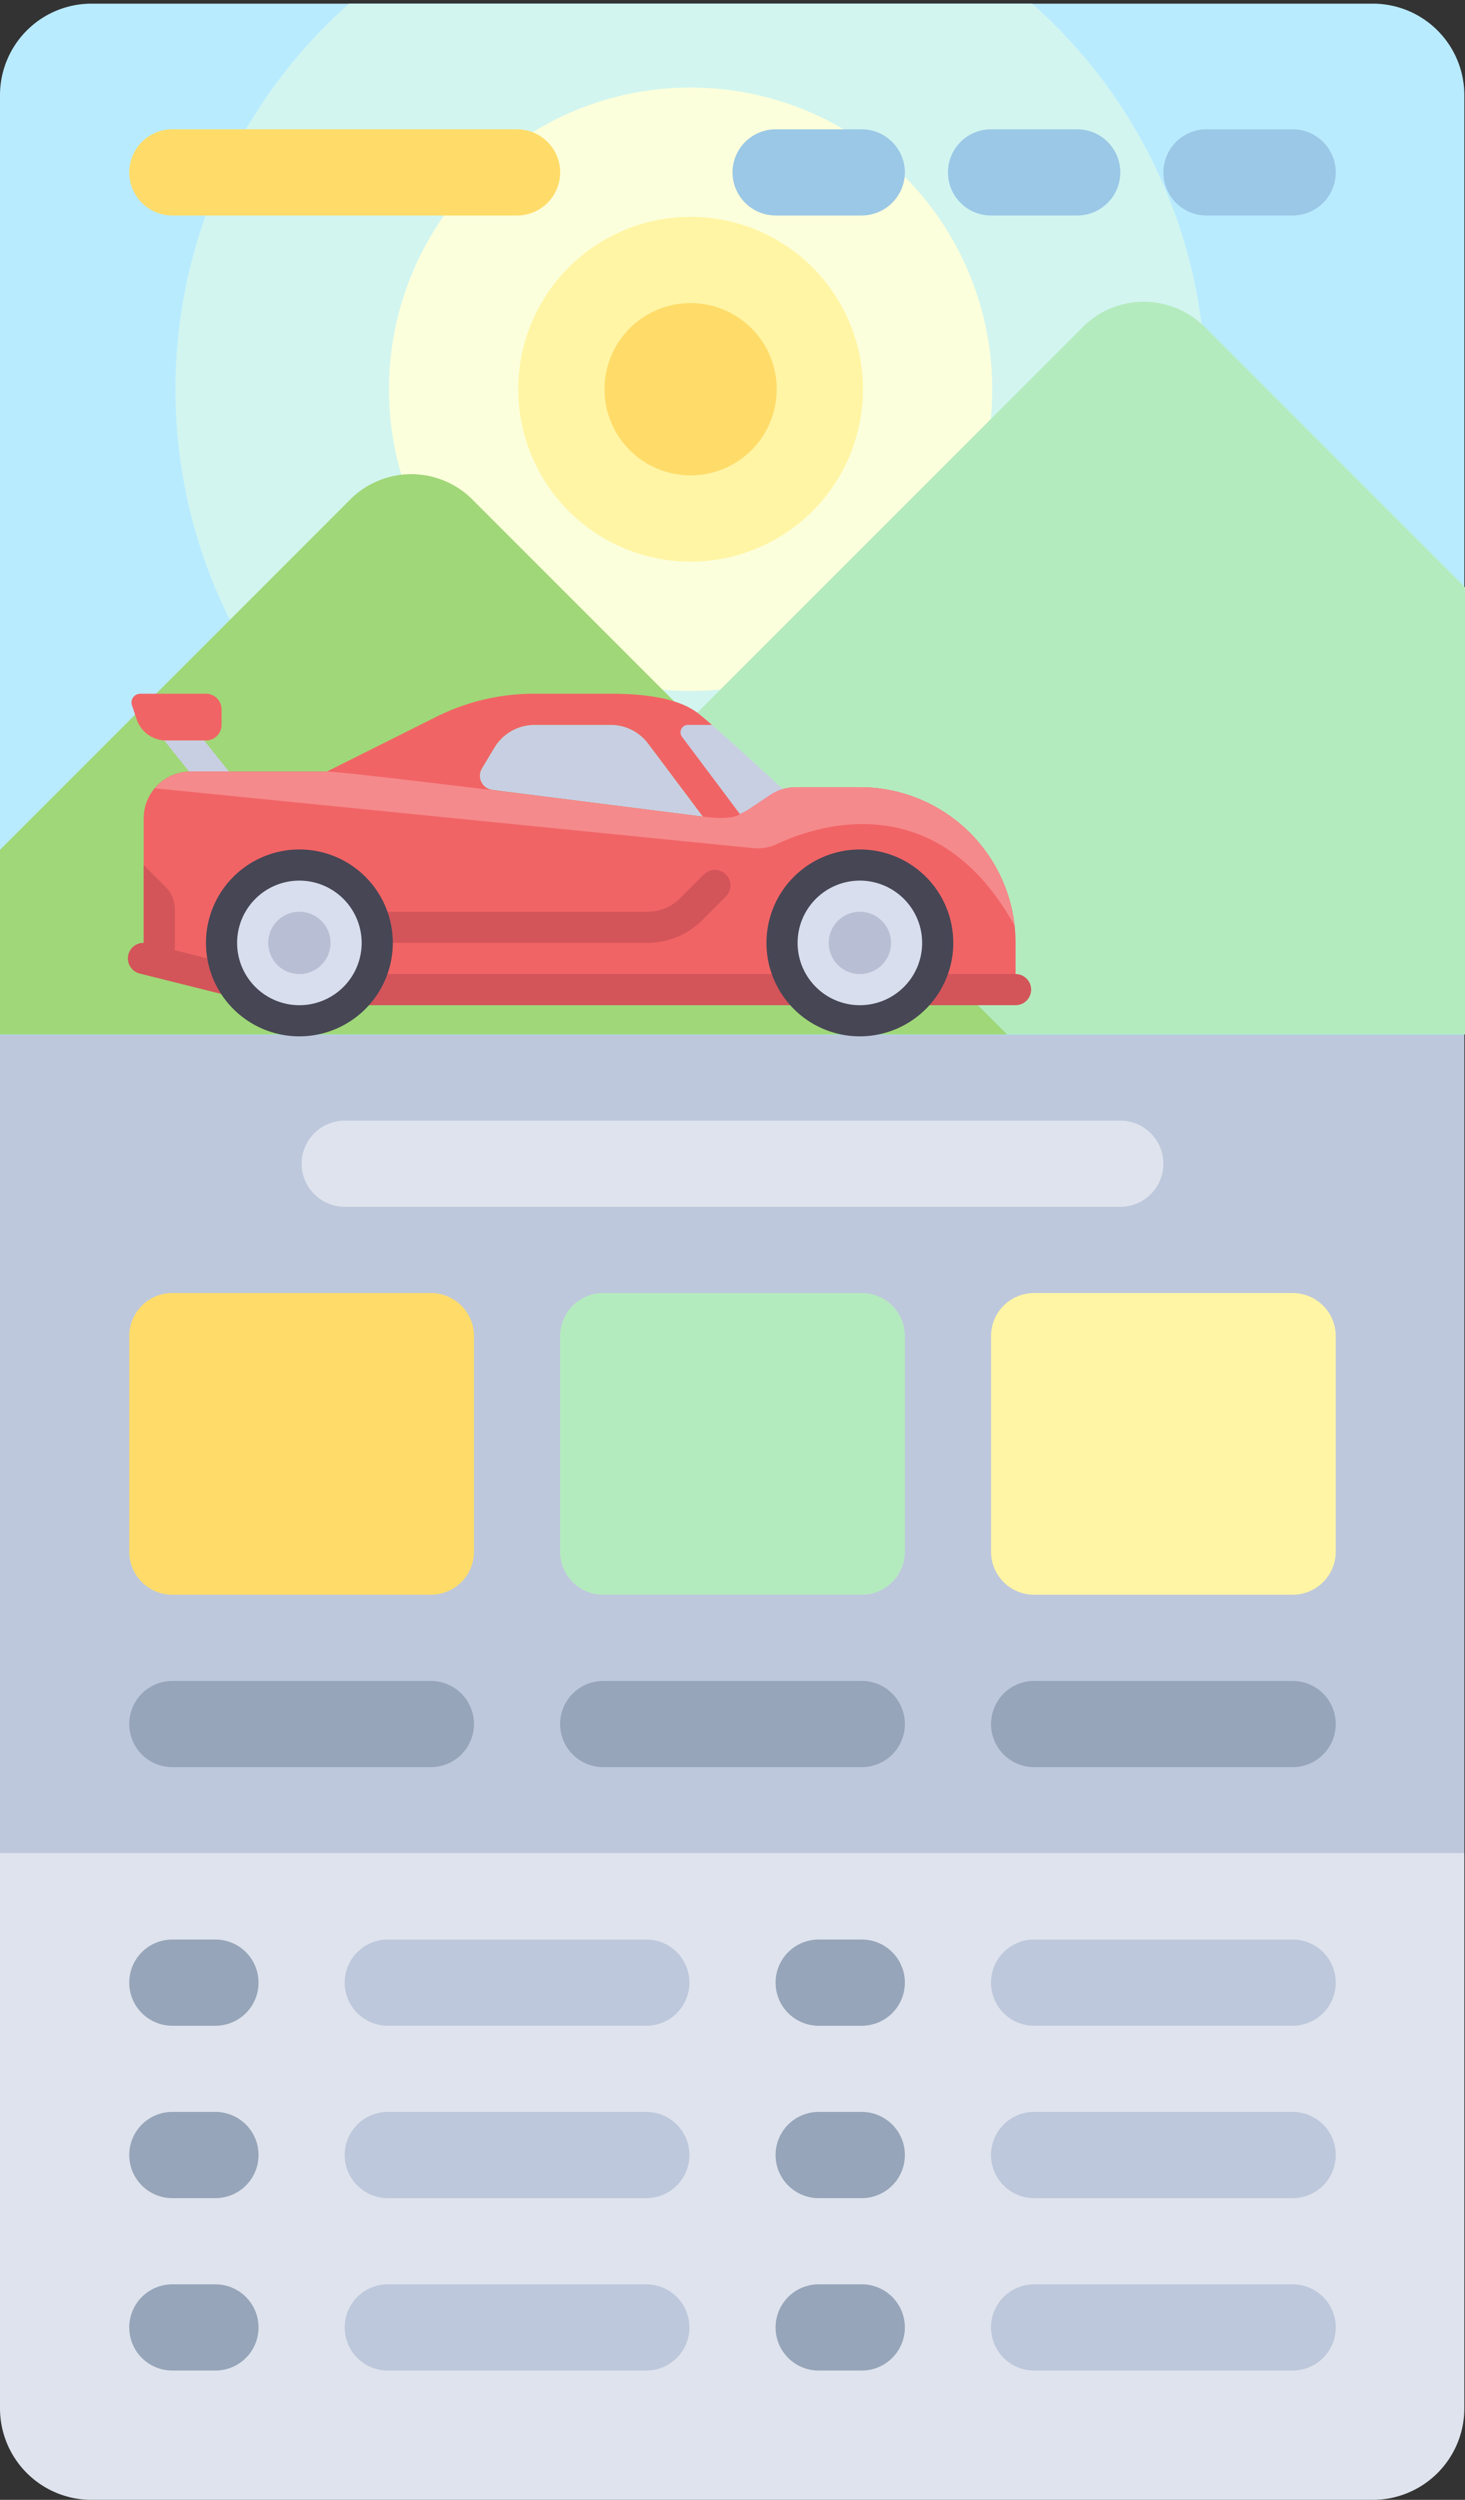
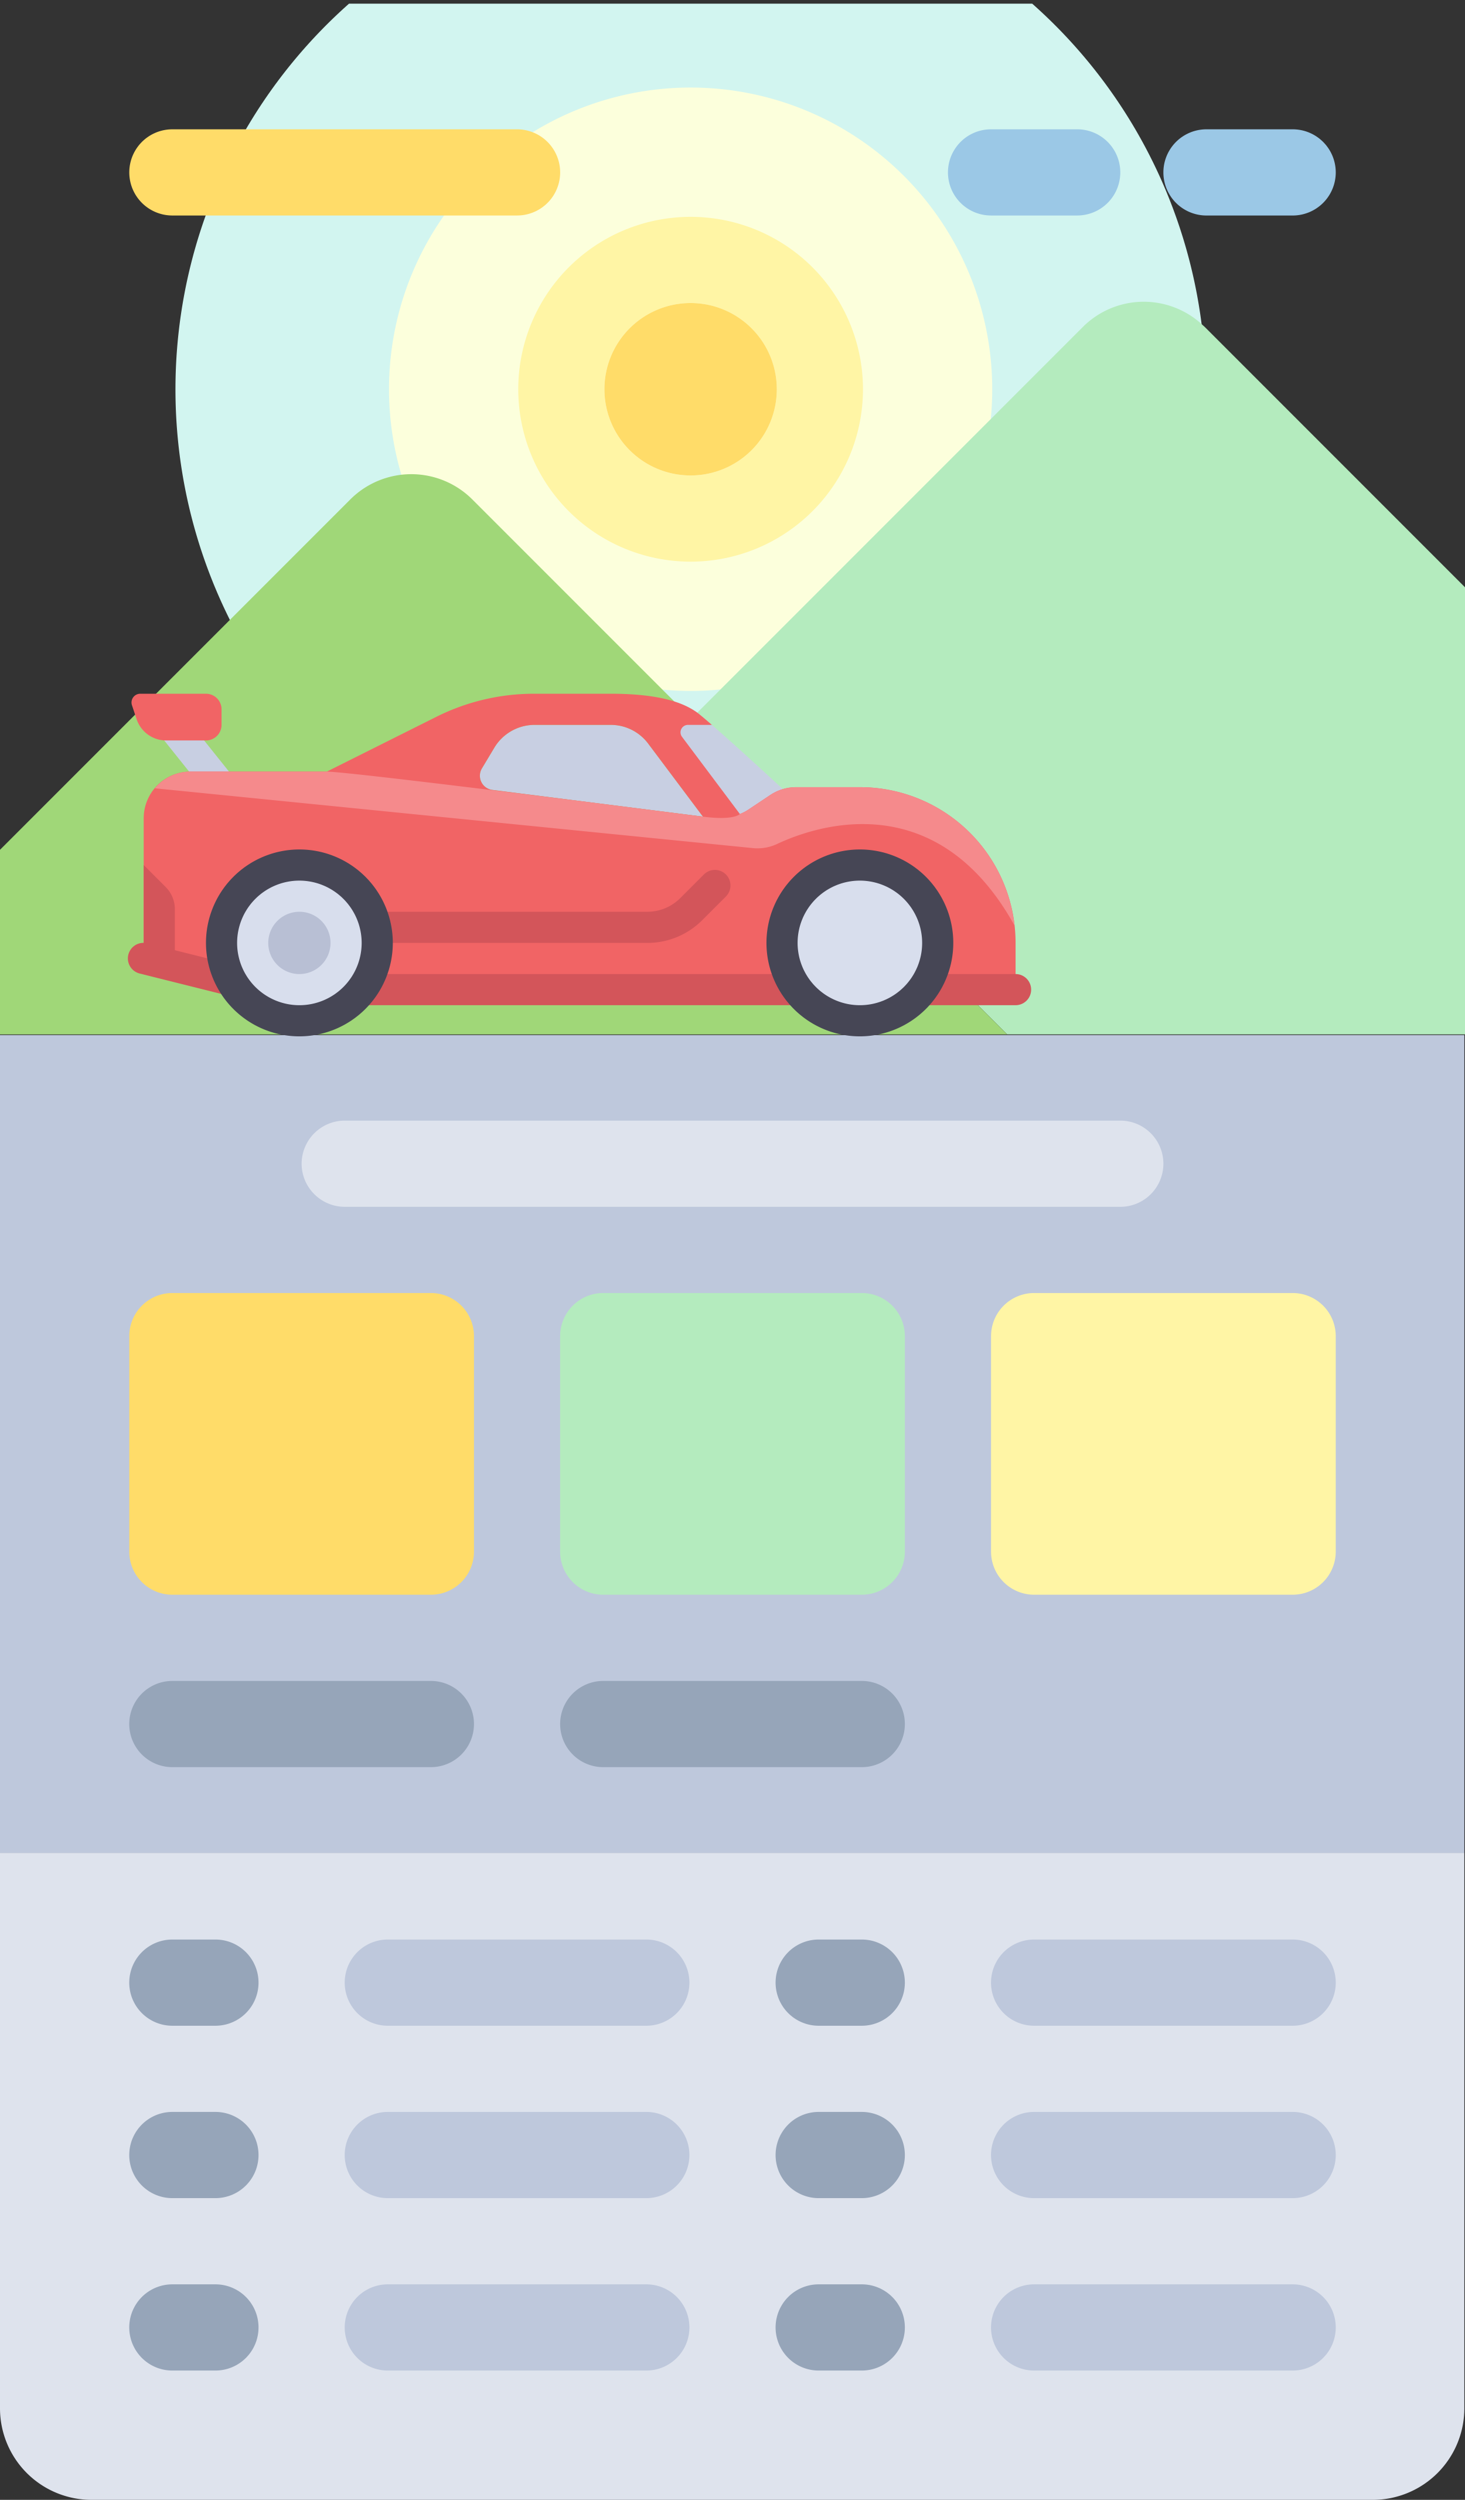
<svg xmlns="http://www.w3.org/2000/svg" id="Layer_1" data-name="Layer 1" viewBox="0 0 248.555 424.011">
  <rect x="0" y="0" width="248.555" height="424.011" fill="#333333" stroke="none" />
  <defs>
    <style>.cls-1{fill:none;}.cls-2{clip-path:url(#clip-path);}.cls-3{fill:#b9ebff;}.cls-4{fill:#d2f5f0;}.cls-5{fill:#bec8dc;}.cls-6{fill:#dee3ed;}.cls-7{fill:#fcffdc;}.cls-8{fill:#fff5a5;}.cls-9{fill:#ffdc69;}.cls-10{fill:#9bc8e6;}.cls-11{fill:#b4ebbe;}.cls-12{fill:#a0d778;}.cls-13{fill:#96a5b9;}.cls-14{fill:#c8cfe2;}.cls-15{fill:#f16465;}.cls-16{fill:#d3555a;}.cls-17{fill:#d8deed;}.cls-18{fill:#464655;}.cls-19{clip-path:url(#clip-path-3);}.cls-20{fill:#b8bfd4;}.cls-21{fill:#f58a8c;}</style>
    <clipPath id="clip-path">
      <rect class="cls-1" width="248.555" height="424.011" />
    </clipPath>
    <clipPath id="clip-path-3">
      <rect class="cls-1" x="21.739" y="117.668" width="153.207" height="58.113" />
    </clipPath>
  </defs>
  <title>websites-primary</title>
  <g class="cls-2">
    <g class="cls-2">
-       <path class="cls-3" d="M232.915.621H15.528A15.528,15.528,0,0,0,0,16.149V175.566H248.442V16.149A15.528,15.528,0,0,0,232.915.621" />
      <path class="cls-4" d="M175.125.621H59.217a87.402,87.402,0,1,0,115.908,0" />
      <rect class="cls-5" y="175.566" width="248.442" height="138.714" />
      <path class="cls-6" d="M232.915,424.009H15.528A15.528,15.528,0,0,1,0,408.481V314.28H248.442v94.201a15.528,15.528,0,0,1-15.528,15.528" />
      <path class="cls-4" d="M112.16,116.737l5.138,5.139,5.217-5.212a51.111,51.111,0,0,1-5.548.303c-1.621,0-3.227-.085-4.807-.23" />
      <path class="cls-7" d="M168.344,66.022a51.172,51.172,0,1,1-51.173-51.173,51.173,51.173,0,0,1,51.173,51.173" />
      <path class="cls-8" d="M117.169,36.78a29.242,29.242,0,1,0,29.244,29.244A29.241,29.241,0,0,0,117.169,36.78m0,43.866A14.622,14.622,0,1,1,131.791,66.024a14.623,14.623,0,0,1-14.622,14.622" />
      <path class="cls-9" d="M131.793,66.022A14.622,14.622,0,1,1,117.171,51.4a14.623,14.623,0,0,1,14.622,14.622" />
      <path class="cls-9" d="M87.727,36.551a7.307,7.307,0,0,0,2.28-14.25,7.206,7.206,0,0,0-2.28-.368H29.244a7.309,7.309,0,1,0,0,14.619Z" />
      <path class="cls-6" d="M51.173,197.384a7.333,7.333,0,0,0,7.31,7.31H190.072a7.311,7.311,0,1,0,0-14.622H58.483a7.334,7.334,0,0,0-7.31,7.311" />
-       <path class="cls-10" d="M124.278,29.24a7.332,7.332,0,0,0,7.31,7.311H146.21a7.336,7.336,0,0,0,7.275-6.596c.02-.234.036-.473.036-.715a7.332,7.332,0,0,0-7.311-7.307H131.588a7.331,7.331,0,0,0-7.31,7.307" />
      <path class="cls-10" d="M219.316,21.932H204.694a7.311,7.311,0,0,0,0,14.622H219.316a7.311,7.311,0,0,0,0-14.622" />
      <path class="cls-10" d="M168.143,36.551h14.618a7.309,7.309,0,1,0,0-14.619H168.143a7.309,7.309,0,1,0,0,14.619" />
      <path class="cls-11" d="M204.043,55.132a14.612,14.612,0,0,0-20.32.323L117.297,121.88l53.58,53.57h77.679V99.615L204.399,55.455c-.118-.113-.239-.21-.356-.323" />
      <path class="cls-12" d="M170.873,175.45,80.121,84.698a14.649,14.649,0,0,0-20.676,0l-20.748,20.748L0,144.14v31.314H170.873Z" />
      <path class="cls-9" d="M73.105,219.316H29.24a7.308,7.308,0,0,0-7.306,7.311v36.55a7.308,7.308,0,0,0,7.306,7.311H73.105a7.311,7.311,0,0,0,7.311-7.311v-36.55a7.311,7.311,0,0,0-7.311-7.311" />
      <path class="cls-8" d="M168.143,226.627v36.55a7.311,7.311,0,0,0,7.31,7.311h43.862a7.314,7.314,0,0,0,7.311-7.311v-36.55a7.311,7.311,0,0,0-7.311-7.311H175.454a7.308,7.308,0,0,0-7.31,7.311" />
      <path class="cls-11" d="M146.211,219.316H102.345a7.311,7.311,0,0,0-7.311,7.311v36.55a7.311,7.311,0,0,0,7.311,7.311h43.866a7.311,7.311,0,0,0,7.31-7.311v-36.55a7.311,7.311,0,0,0-7.31-7.311" />
      <path class="cls-13" d="M73.105,285.111H29.24a7.311,7.311,0,0,0,0,14.622H73.105a7.311,7.311,0,1,0,0-14.622" />
      <path class="cls-13" d="M29.24,343.594h7.311a7.311,7.311,0,0,0,0-14.622H29.24a7.311,7.311,0,0,0,0,14.622" />
      <path class="cls-13" d="M29.24,372.834h7.311a7.311,7.311,0,0,0,0-14.622H29.24a7.311,7.311,0,0,0,0,14.622" />
      <path class="cls-5" d="M65.795,343.594h43.861a7.311,7.311,0,0,0,0-14.622H65.795a7.311,7.311,0,1,0,0,14.622" />
      <path class="cls-5" d="M65.795,372.834h43.861a7.311,7.311,0,0,0,0-14.622H65.795a7.311,7.311,0,1,0,0,14.622" />
      <path class="cls-13" d="M138.9,343.594h7.31a7.311,7.311,0,1,0,0-14.622H138.9a7.311,7.311,0,0,0,0,14.622" />
      <path class="cls-13" d="M138.9,372.834h7.31a7.311,7.311,0,1,0,0-14.622H138.9a7.311,7.311,0,0,0,0,14.622" />
      <path class="cls-5" d="M175.45,343.594H219.316a7.311,7.311,0,1,0,0-14.622H175.45a7.311,7.311,0,0,0,0,14.622" />
      <path class="cls-5" d="M175.45,372.834H219.316a7.311,7.311,0,1,0,0-14.622H175.45a7.311,7.311,0,0,0,0,14.622" />
      <path class="cls-13" d="M29.24,402.078h7.311a7.311,7.311,0,0,0,0-14.622H29.24a7.311,7.311,0,0,0,0,14.622" />
      <path class="cls-5" d="M65.795,402.078h43.861a7.311,7.311,0,0,0,0-14.622H65.795a7.311,7.311,0,1,0,0,14.622" />
      <path class="cls-13" d="M138.9,402.078h7.31a7.311,7.311,0,1,0,0-14.622H138.9a7.311,7.311,0,0,0,0,14.622" />
      <path class="cls-5" d="M175.45,402.078H219.316a7.311,7.311,0,1,0,0-14.622H175.45a7.311,7.311,0,0,0,0,14.622" />
      <path class="cls-13" d="M146.211,285.111H102.345a7.311,7.311,0,0,0,0,14.622h43.866a7.311,7.311,0,0,0,0-14.622" />
-       <path class="cls-13" d="M219.316,285.111H175.45a7.311,7.311,0,1,0,0,14.622H219.316a7.311,7.311,0,0,0,0-14.622" />
      <rect class="cls-14" x="29.659" y="118.457" width="5.287" height="16.916" transform="translate(-72.205 47.99) rotate(-38.66)" />
      <path class="cls-14" d="M83.54,133.984a2.426,2.426,0,0,1-1.775-3.655l2.051-3.418a7.974,7.974,0,0,1,6.739-3.96h13.07a7.93,7.93,0,0,1,6.345,3.172l9.289,12.388Z" />
      <path class="cls-14" d="M118.704,121.189q-.337-.275-.743-.551H106.272l18.485,20.802,10.566-5.284c-.001,0-12.342-11.478-16.62-14.968" />
      <path class="cls-15" d="M83.54,133.984a2.426,2.426,0,0,1-1.775-3.655l2.051-3.419a7.976,7.976,0,0,1,6.739-3.959h13.07a7.93,7.93,0,0,1,6.345,3.172l9.289,12.388Zm62.349-.468H135.081a7.934,7.934,0,0,0-4.397,1.331l-3.74,2.494a7.804,7.804,0,0,1-1.414.728l-9.817-13.092a1.266,1.266,0,0,1,1.014-2.027h4.052c-.798-.694-1.51-1.3-2.075-1.761-2.091-1.706-6.054-3.522-15.072-3.522H90.6a37,37,0,0,0-16.548,3.907l-18.599,9.3H32.304A7.924,7.924,0,0,0,24.38,138.8v23.773l18.49,5.284H172.304v-7.924a26.416,26.416,0,0,0-26.416-26.416" />
      <path class="cls-16" d="M172.303,170.497H53.436a2.642,2.642,0,0,1,0-5.284H172.303a2.642,2.642,0,0,1,0,5.284" />
      <path class="cls-17" d="M145.888,146.724A13.207,13.207,0,1,1,132.68,159.931a13.208,13.208,0,0,1,13.208-13.208" />
      <path class="cls-18" d="M145.888,149.365a10.566,10.566,0,1,0,10.566,10.566,10.577,10.577,0,0,0-10.566-10.566m0,26.415a15.849,15.849,0,1,1,15.85-15.849,15.867,15.867,0,0,1-15.85,15.849" />
    </g>
    <g class="cls-19">
-       <path class="cls-20" d="M145.888,154.648a5.283,5.283,0,1,1-5.284,5.284,5.284,5.284,0,0,1,5.284-5.284" />
      <path class="cls-16" d="M45.515,170.497a2.643,2.643,0,0,1-.643-.08l-21.131-5.284a2.64,2.64,0,1,1,1.279-5.122l21.131,5.282a2.641,2.641,0,0,1-.637,5.203" />
    </g>
    <g class="cls-2">
      <path class="cls-16" d="M24.38,146.724l3.736,3.736a5.283,5.283,0,0,1,1.548,3.735V165.214L24.38,162.573Z" />
      <path class="cls-16" d="M109.813,159.931H64.002a2.642,2.642,0,1,1,0-5.284h45.811a7.881,7.881,0,0,0,5.607-2.321l4.003-4.004a2.641,2.641,0,1,1,3.735,3.736l-4.003,4.003a13.13,13.13,0,0,1-9.341,3.869" />
      <path class="cls-17" d="M50.795,146.724a13.207,13.207,0,1,1-13.208,13.208,13.207,13.207,0,0,1,13.208-13.208" />
      <path class="cls-18" d="M50.795,149.365a10.566,10.566,0,1,0,10.566,10.566,10.577,10.577,0,0,0-10.566-10.566m0,26.415a15.849,15.849,0,1,1,15.85-15.849,15.867,15.867,0,0,1-15.85,15.849" />
      <path class="cls-20" d="M50.795,154.648a5.283,5.283,0,1,1-5.284,5.284,5.283,5.283,0,0,1,5.284-5.284" />
      <path class="cls-21" d="M26.28,133.707l101.404,10.14a7.844,7.844,0,0,0,4.138-.686c6.16-2.908,26.921-10.327,40.31,13.835a26.413,26.413,0,0,0-26.244-23.479H135.079a7.932,7.932,0,0,0-4.396,1.331l-3.739,2.494a7.886,7.886,0,0,1-1.416.728s-.955,1.142-6.27.441l-21.166-2.682c-17.688-2.21-40.194-4.953-42.638-4.953H32.305a7.87,7.87,0,0,0-6.025,2.832" />
      <path class="cls-15" d="M34.946,125.592H28.188a5.282,5.282,0,0,1-5.011-3.613l-.788-2.361a1.482,1.482,0,0,1,1.406-1.95H34.946a2.642,2.642,0,0,1,2.642,2.641V122.95a2.642,2.642,0,0,1-2.642,2.642" />
    </g>
  </g>
</svg>